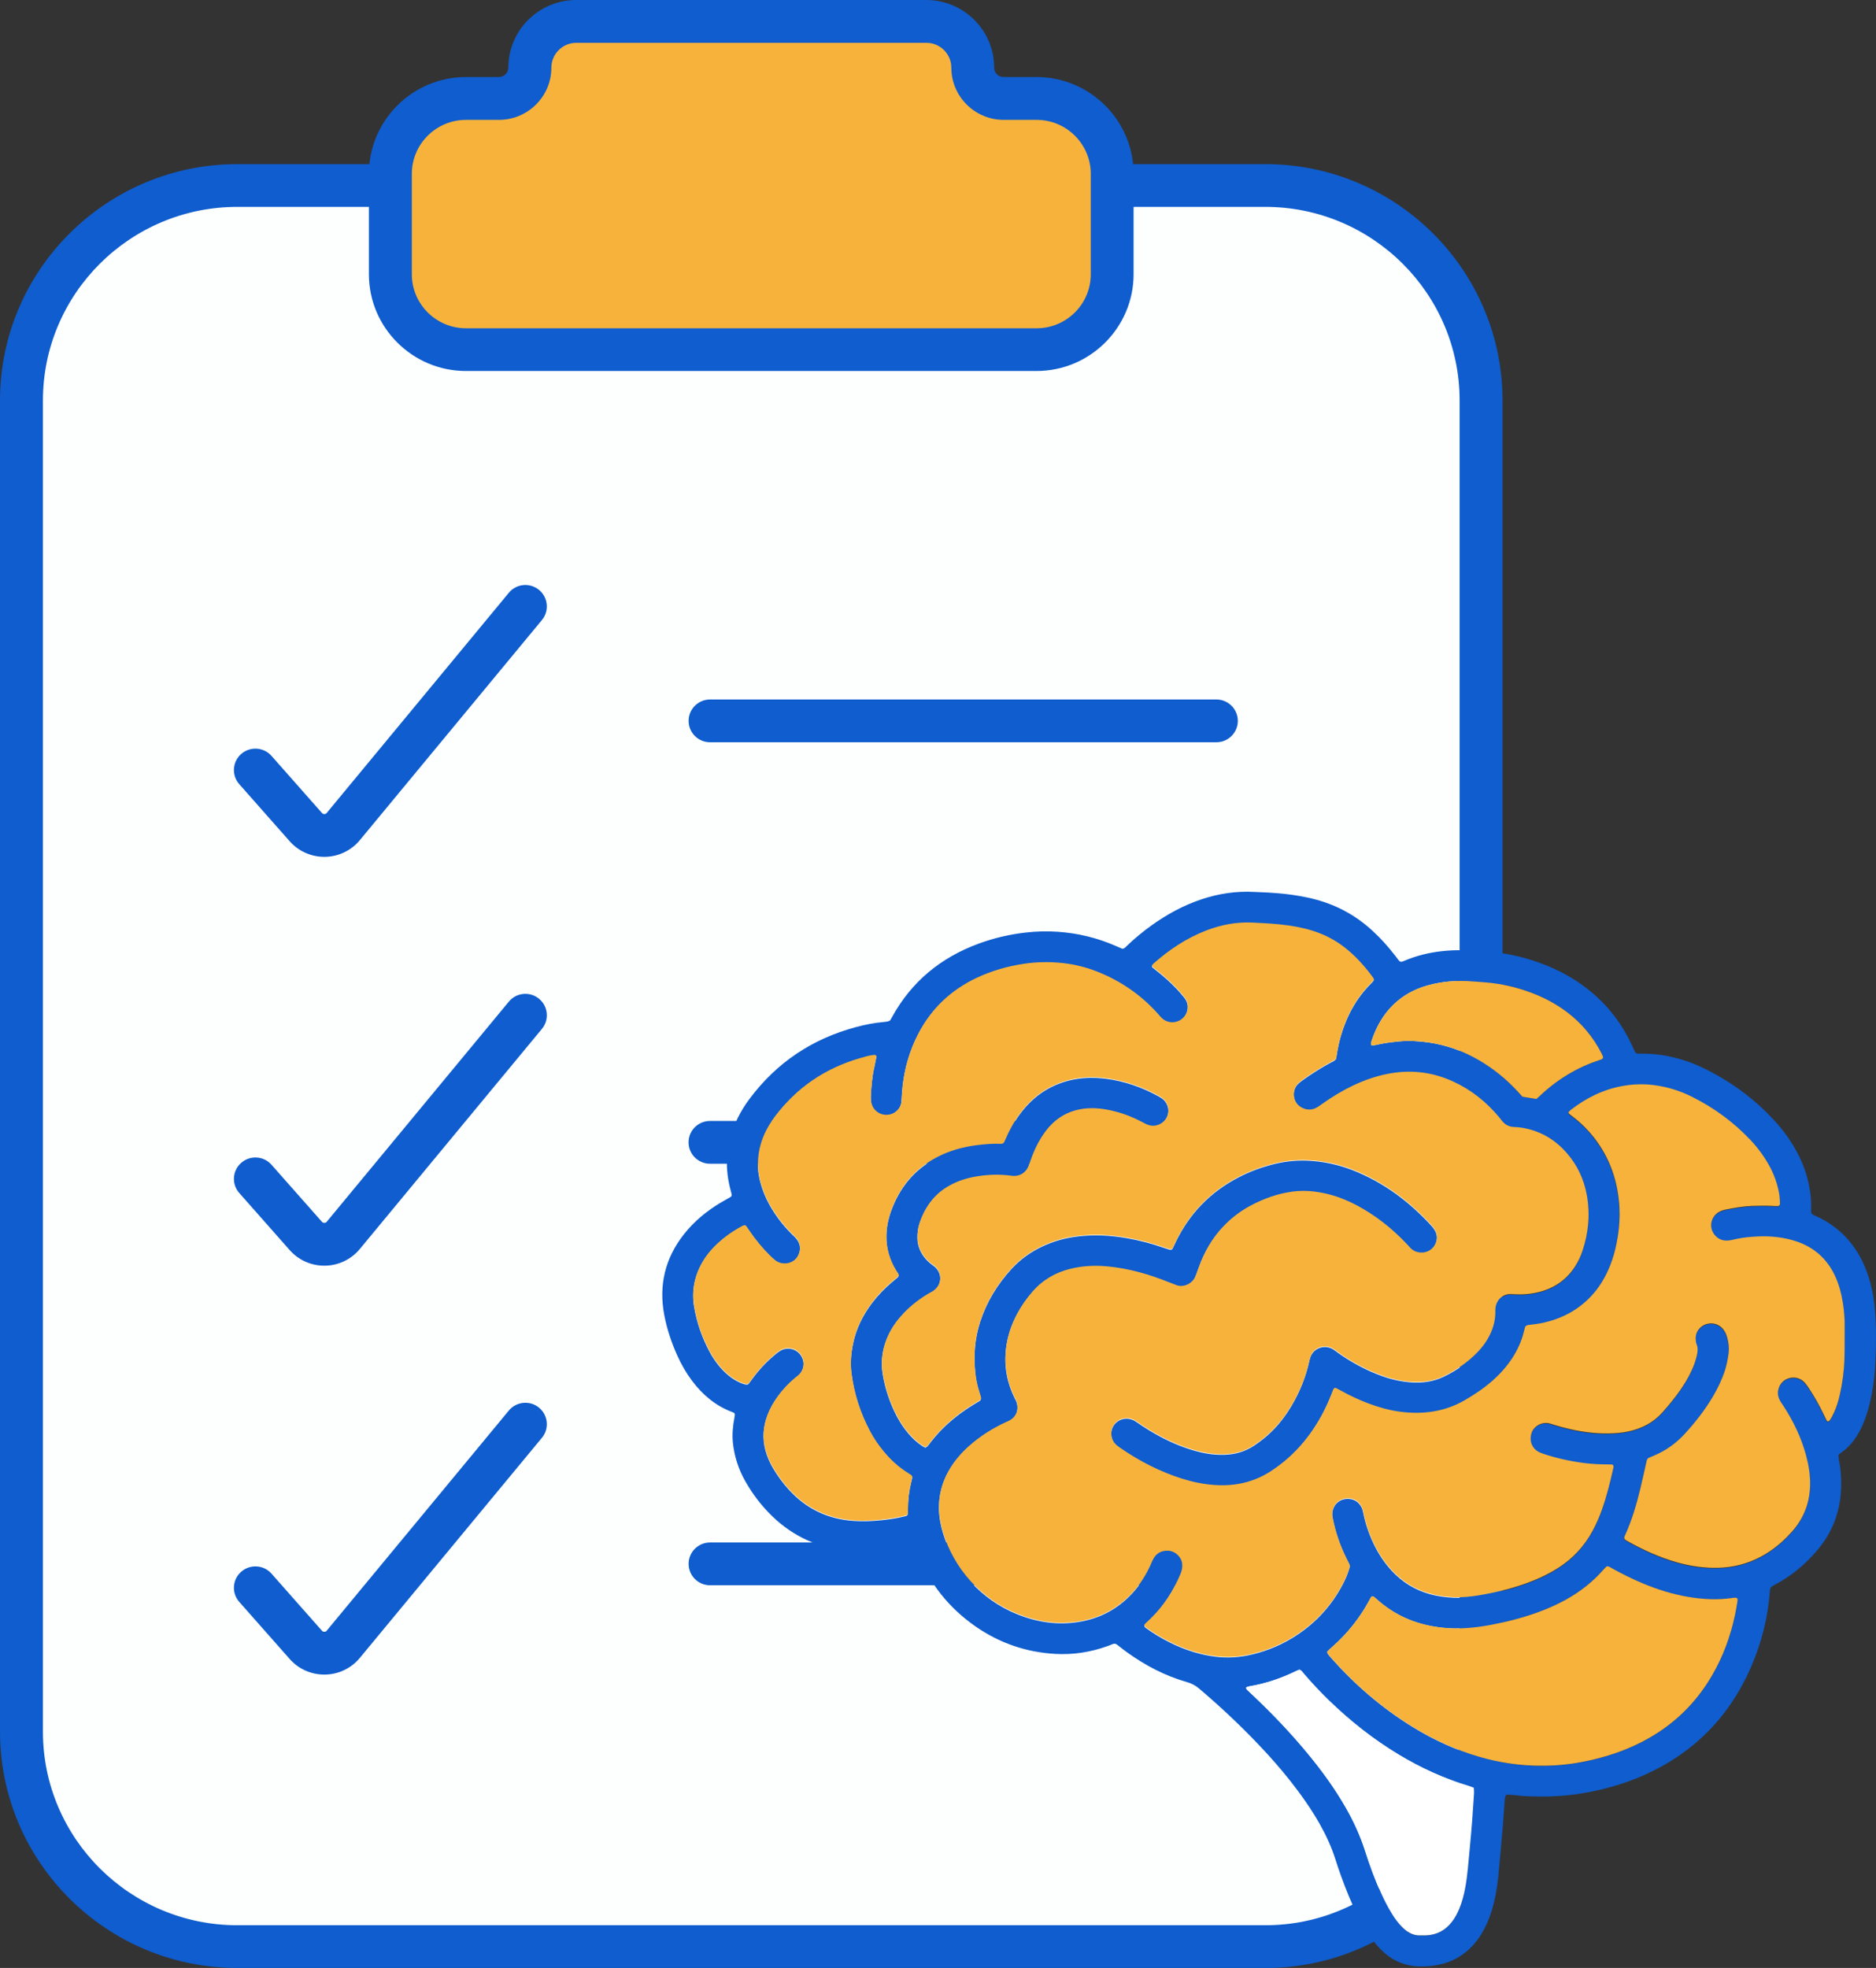
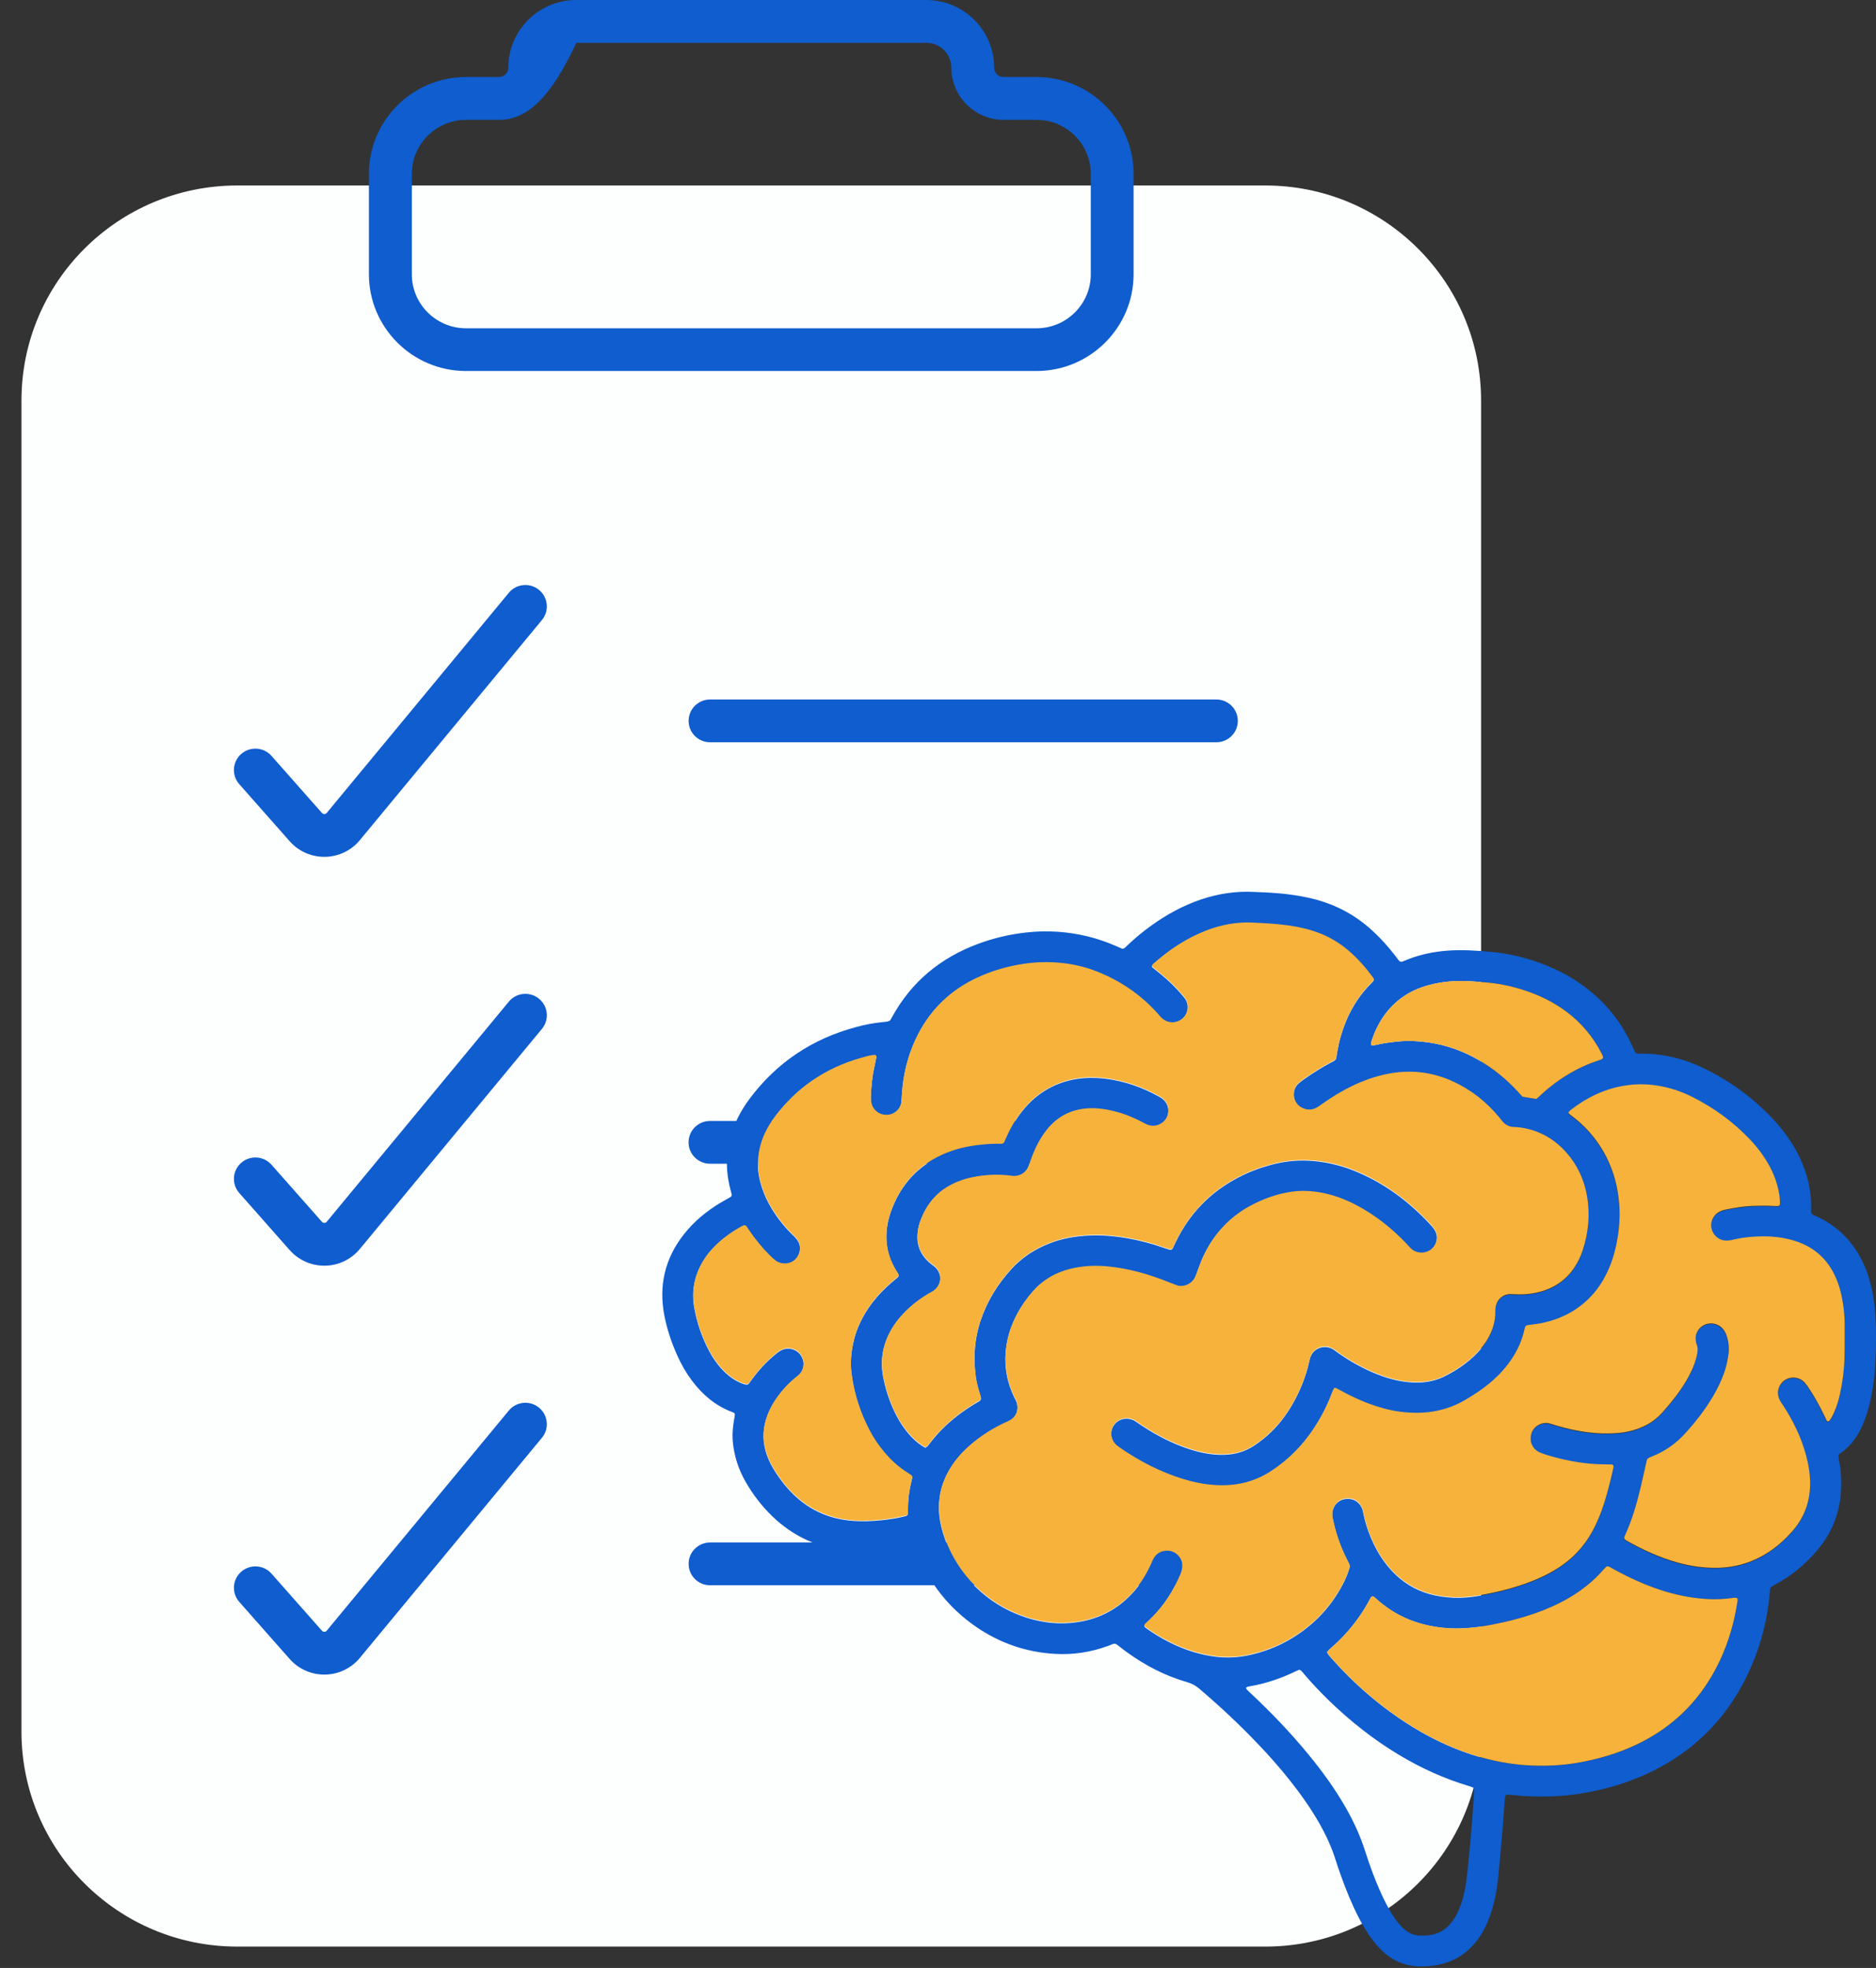
<svg xmlns="http://www.w3.org/2000/svg" width="82" height="86" viewBox="0 0 82 86" fill="none">
  <rect x="0" y="0" width="82" height="86" fill="#333333" stroke="none" />
  <g clip-path="url(#clip0_1_556)">
    <path d="M55.306 8.106H10.37C5.161 8.106 0.938 12.313 0.938 17.502V75.67C0.938 80.859 5.161 85.066 10.37 85.066H55.306C60.515 85.066 64.738 80.859 64.738 75.67V17.502C64.738 12.313 60.515 8.106 55.306 8.106Z" fill="#FDFFFF" />
-     <path d="M55.308 86H10.37C4.653 86 0 81.367 0 75.67V17.502C0 11.807 4.65 7.172 10.37 7.172H55.308C61.026 7.172 65.676 11.804 65.676 17.502V75.672C65.676 81.367 61.026 86.002 55.308 86.002V86ZM10.37 9.041C5.687 9.041 1.876 12.837 1.876 17.502V75.672C1.876 80.337 5.687 84.133 10.37 84.133H55.308C59.992 84.133 63.8 80.337 63.8 75.672V17.502C63.8 12.837 59.989 9.041 55.308 9.041H10.37Z" fill="#0F5DCE" />
-     <path d="M45.309 4.301H43.871C43.126 4.301 42.521 3.698 42.521 2.955C42.521 1.839 41.613 0.934 40.492 0.934H25.191C24.07 0.934 23.162 1.839 23.162 2.955C23.162 3.698 22.557 4.301 21.811 4.301H20.374C18.547 4.301 17.067 5.775 17.067 7.595V11.984C17.067 13.804 18.547 15.278 20.374 15.278H45.314C47.141 15.278 48.62 13.804 48.62 11.984V7.595C48.62 5.775 47.141 4.301 45.314 4.301H45.309Z" fill="#F7B23C" />
-     <path d="M45.309 16.213H20.369C18.029 16.213 16.125 14.316 16.125 11.984V7.595C16.125 5.263 18.029 3.366 20.369 3.366H21.807C22.034 3.366 22.22 3.182 22.22 2.955C22.22 1.325 23.552 0 25.186 0H40.488C42.124 0 43.454 1.325 43.454 2.955C43.454 3.182 43.639 3.366 43.867 3.366H45.304C47.645 3.366 49.549 5.263 49.549 7.595V11.984C49.549 14.316 47.645 16.213 45.304 16.213H45.309ZM20.369 5.238C19.063 5.238 18.001 6.296 18.001 7.597V11.987C18.001 13.288 19.063 14.346 20.369 14.346H45.309C46.615 14.346 47.678 13.288 47.678 11.987V7.597C47.678 6.296 46.615 5.238 45.309 5.238H43.871C42.61 5.238 41.583 4.214 41.583 2.958C41.583 2.359 41.093 1.871 40.492 1.871H25.191C24.59 1.871 24.1 2.359 24.1 2.958C24.1 4.214 23.073 5.238 21.811 5.238H20.374H20.369Z" fill="#0F5DCE" />
+     <path d="M45.309 16.213H20.369C18.029 16.213 16.125 14.316 16.125 11.984V7.595C16.125 5.263 18.029 3.366 20.369 3.366H21.807C22.034 3.366 22.22 3.182 22.22 2.955C22.22 1.325 23.552 0 25.186 0H40.488C42.124 0 43.454 1.325 43.454 2.955C43.454 3.182 43.639 3.366 43.867 3.366H45.304C47.645 3.366 49.549 5.263 49.549 7.595V11.984C49.549 14.316 47.645 16.213 45.304 16.213H45.309ZM20.369 5.238C19.063 5.238 18.001 6.296 18.001 7.597V11.987C18.001 13.288 19.063 14.346 20.369 14.346H45.309C46.615 14.346 47.678 13.288 47.678 11.987V7.597C47.678 6.296 46.615 5.238 45.309 5.238H43.871C42.61 5.238 41.583 4.214 41.583 2.958C41.583 2.359 41.093 1.871 40.492 1.871H25.191C24.1 4.214 23.073 5.238 21.811 5.238H20.374H20.369Z" fill="#0F5DCE" />
    <path d="M14.174 37.444C13.594 37.444 13.046 37.196 12.663 36.764L10.459 34.269C10.117 33.881 10.154 33.29 10.543 32.949C10.933 32.608 11.526 32.645 11.868 33.033L14.073 35.528C14.101 35.558 14.141 35.577 14.178 35.575C14.22 35.575 14.256 35.558 14.281 35.526L22.241 25.905C22.569 25.506 23.16 25.45 23.561 25.779C23.96 26.109 24.018 26.697 23.688 27.095L15.728 36.715C15.353 37.168 14.8 37.434 14.209 37.444C14.197 37.444 14.188 37.444 14.176 37.444H14.174Z" fill="#0F5DCE" />
    <path d="M14.174 55.31C13.594 55.31 13.046 55.063 12.663 54.63L10.459 52.135C10.117 51.748 10.154 51.157 10.543 50.816C10.933 50.474 11.526 50.512 11.868 50.9L14.073 53.395C14.101 53.425 14.134 53.439 14.178 53.441C14.22 53.441 14.256 53.425 14.281 53.392L22.241 43.772C22.569 43.373 23.162 43.316 23.561 43.646C23.962 43.975 24.018 44.564 23.688 44.961L15.728 54.581C15.353 55.035 14.797 55.301 14.209 55.31C14.197 55.31 14.188 55.31 14.176 55.31H14.174Z" fill="#0F5DCE" />
    <path d="M14.174 73.179C13.594 73.179 13.046 72.932 12.663 72.499L10.459 70.004C10.117 69.617 10.154 69.026 10.543 68.685C10.933 68.344 11.526 68.381 11.868 68.769L14.073 71.264C14.101 71.296 14.134 71.31 14.178 71.31C14.22 71.31 14.256 71.294 14.281 71.261L22.241 61.641C22.569 61.244 23.162 61.186 23.561 61.515C23.96 61.844 24.018 62.433 23.688 62.83L15.728 72.451C15.353 72.904 14.8 73.17 14.209 73.179C14.197 73.179 14.188 73.179 14.176 73.179H14.174Z" fill="#0F5DCE" />
    <path d="M53.167 32.437H31.037C30.519 32.437 30.099 32.019 30.099 31.503C30.099 30.986 30.519 30.568 31.037 30.568H53.167C53.686 30.568 54.105 30.986 54.105 31.503C54.105 32.019 53.686 32.437 53.167 32.437Z" fill="#0F5DCE" />
    <path d="M45.077 50.855H31.035C30.516 50.855 30.097 50.437 30.097 49.921C30.097 49.404 30.516 48.986 31.035 48.986H45.077C45.595 48.986 46.015 49.404 46.015 49.921C46.015 50.437 45.595 50.855 45.077 50.855Z" fill="#0F5DCE" />
    <path d="M53.167 69.276H31.037C30.519 69.276 30.099 68.858 30.099 68.341C30.099 67.825 30.519 67.407 31.037 67.407H53.167C53.686 67.407 54.105 67.825 54.105 68.341C54.105 68.858 53.686 69.276 53.167 69.276Z" fill="#0F5DCE" />
    <path d="M38.898 44.604C38.926 44.559 38.961 44.506 38.991 44.447C39.84 42.898 41.118 41.849 42.769 41.24C43.438 40.992 44.125 40.833 44.835 40.752C45.304 40.698 45.773 40.686 46.242 40.719C47.11 40.779 47.945 40.98 48.742 41.326C48.852 41.373 48.963 41.42 49.063 41.464C49.157 41.448 49.204 41.385 49.258 41.331C49.598 41.008 49.959 40.707 50.342 40.434C51.01 39.955 51.727 39.565 52.508 39.303C53.261 39.051 54.033 38.934 54.828 38.978C55.025 38.99 55.222 38.992 55.416 39.004C56.061 39.039 56.699 39.114 57.328 39.263C58.338 39.502 59.225 39.969 59.987 40.67C60.348 41.001 60.676 41.366 60.977 41.756C61.023 41.817 61.068 41.877 61.115 41.938C61.194 42.039 61.227 42.048 61.338 42.006C61.408 41.978 61.478 41.948 61.549 41.919C62.093 41.709 62.656 41.593 63.235 41.546C63.891 41.494 64.543 41.539 65.198 41.599C65.92 41.667 66.619 41.831 67.299 42.076C68.148 42.382 68.926 42.812 69.616 43.401C70.357 44.034 70.927 44.795 71.332 45.678C71.377 45.776 71.421 45.877 71.471 45.973C71.492 46.012 71.529 46.038 71.576 46.041C71.621 46.043 71.663 46.045 71.707 46.045C72.723 46.031 73.677 46.283 74.578 46.734C75.75 47.321 76.785 48.099 77.657 49.077C78.006 49.47 78.306 49.897 78.553 50.36C78.811 50.844 78.994 51.355 79.09 51.892C79.144 52.191 79.177 52.495 79.165 52.801C79.165 52.855 79.162 52.911 79.165 52.965C79.165 53.009 79.188 53.049 79.228 53.072C79.275 53.098 79.327 53.121 79.376 53.142C80.445 53.628 81.165 54.439 81.58 55.525C81.77 56.025 81.88 56.546 81.937 57.079C82.016 57.838 82.012 58.599 81.981 59.361C81.955 60.013 81.885 60.662 81.733 61.3C81.651 61.639 81.55 61.973 81.407 62.291C81.303 62.52 81.184 62.739 81.031 62.94C80.881 63.143 80.706 63.321 80.499 63.466C80.455 63.496 80.412 63.531 80.361 63.571C80.365 63.643 80.361 63.72 80.377 63.793C80.431 64.026 80.455 64.267 80.469 64.505C80.544 65.718 80.227 66.811 79.432 67.748C78.912 68.36 78.306 68.869 77.591 69.245C77.533 69.276 77.476 69.308 77.425 69.346C77.401 69.362 77.383 69.397 77.376 69.425C77.364 69.467 77.362 69.512 77.359 69.554C77.272 70.691 77 71.787 76.545 72.831C75.549 75.13 73.881 76.754 71.557 77.702C70.767 78.024 69.944 78.239 69.102 78.377C68.267 78.515 67.43 78.529 66.588 78.487C66.48 78.482 66.373 78.461 66.262 78.452C66.131 78.44 66.002 78.431 65.871 78.426C65.847 78.426 65.812 78.461 65.803 78.487C65.784 78.548 65.775 78.613 65.77 78.679C65.744 79.027 65.723 79.372 65.695 79.721C65.657 80.188 65.615 80.653 65.573 81.118C65.545 81.421 65.519 81.725 65.488 82.026C65.432 82.568 65.334 83.103 65.162 83.622C65.059 83.933 64.928 84.231 64.757 84.51C64.574 84.809 64.349 85.075 64.077 85.299C63.706 85.603 63.282 85.79 62.81 85.874C62.574 85.916 62.334 85.937 62.093 85.935C61.464 85.928 60.92 85.715 60.458 85.29C60.273 85.119 60.109 84.932 59.959 84.729C59.745 84.439 59.562 84.131 59.396 83.811C59.089 83.22 58.843 82.606 58.617 81.98C58.533 81.744 58.449 81.508 58.376 81.269C58.202 80.716 57.961 80.195 57.675 79.69C57.297 79.027 56.856 78.405 56.383 77.807C55.963 77.277 55.517 76.77 55.05 76.279C54.218 75.401 53.336 74.574 52.412 73.789C52.251 73.651 52.077 73.562 51.871 73.504C50.928 73.235 50.069 72.784 49.275 72.215C49.16 72.133 49.047 72.046 48.937 71.957C48.759 71.817 48.747 71.792 48.529 71.89C48.489 71.909 48.447 71.92 48.407 71.936C47.668 72.201 46.906 72.32 46.123 72.275C44.849 72.203 43.686 71.801 42.64 71.075C41.47 70.261 40.624 69.192 40.098 67.872C40.077 67.82 40.063 67.769 40.042 67.717C39.979 67.561 39.974 67.535 39.779 67.575C39.416 67.647 39.05 67.706 38.68 67.748C38.145 67.811 37.61 67.825 37.078 67.773C35.795 67.652 34.679 67.154 33.75 66.255C33.286 65.804 32.897 65.295 32.578 64.732C32.278 64.204 32.095 63.639 32.034 63.036C31.996 62.664 32.036 62.298 32.106 61.933C32.113 61.891 32.12 61.849 32.12 61.805C32.12 61.786 32.106 61.76 32.092 61.749C32.066 61.73 32.036 61.718 32.005 61.707C31.276 61.433 30.711 60.954 30.249 60.34C29.993 59.999 29.782 59.63 29.607 59.242C29.351 58.674 29.154 58.088 29.037 57.476C28.788 56.172 29.067 54.992 29.888 53.946C30.331 53.381 30.875 52.932 31.487 52.563C31.628 52.479 31.771 52.402 31.914 52.32C31.975 52.285 31.994 52.245 31.98 52.187C31.961 52.112 31.942 52.04 31.923 51.965C31.642 50.888 31.757 49.853 32.247 48.855C32.392 48.561 32.564 48.285 32.761 48.022C33.945 46.435 35.502 45.396 37.416 44.884C37.805 44.779 38.201 44.7 38.605 44.664C38.701 44.655 38.801 44.651 38.905 44.597L38.898 44.604ZM40.467 63.248C40.546 63.22 40.577 63.16 40.617 63.108C40.788 62.882 40.971 62.667 41.17 62.466C41.594 62.038 42.071 61.676 42.586 61.363C42.661 61.319 42.736 61.274 42.812 61.228C42.875 61.188 42.891 61.139 42.868 61.059C42.844 60.975 42.819 60.894 42.793 60.809C42.715 60.559 42.661 60.303 42.633 60.043C42.547 59.268 42.603 58.501 42.847 57.754C43.133 56.88 43.604 56.116 44.223 55.443C44.596 55.039 45.039 54.721 45.536 54.483C46.043 54.24 46.58 54.093 47.136 54.03C47.846 53.948 48.555 53.986 49.256 54.109C49.805 54.205 50.344 54.345 50.869 54.53C50.951 54.558 51.036 54.586 51.118 54.612C51.179 54.63 51.233 54.609 51.258 54.56C51.305 54.462 51.35 54.362 51.397 54.266C52.002 53.019 52.921 52.077 54.157 51.442C54.605 51.21 55.074 51.035 55.559 50.904C56.068 50.767 56.589 50.701 57.114 50.72C57.806 50.745 58.477 50.886 59.124 51.138C60.484 51.67 61.614 52.523 62.59 53.593C62.648 53.656 62.698 53.731 62.738 53.808C62.824 53.983 62.827 54.166 62.754 54.345C62.559 54.827 61.959 54.871 61.666 54.581C61.605 54.521 61.546 54.453 61.488 54.39C60.84 53.703 60.109 53.121 59.269 52.682C58.695 52.381 58.09 52.173 57.44 52.096C57.123 52.058 56.809 52.056 56.493 52.098C55.834 52.184 55.222 52.404 54.642 52.719C54.255 52.927 53.906 53.187 53.592 53.493C53.118 53.958 52.764 54.502 52.508 55.112C52.438 55.282 52.379 55.457 52.314 55.63C52.283 55.712 52.255 55.794 52.213 55.871C52.06 56.151 51.699 56.287 51.427 56.189C51.324 56.151 51.223 56.114 51.123 56.072C50.238 55.714 49.331 55.45 48.376 55.364C47.837 55.315 47.307 55.343 46.784 55.471C46.13 55.63 45.572 55.957 45.129 56.467C44.878 56.756 44.657 57.065 44.474 57.401C44.207 57.894 44.029 58.415 43.968 58.976C43.886 59.721 44.017 60.426 44.348 61.097C44.371 61.146 44.404 61.19 44.423 61.242C44.528 61.513 44.491 61.886 44.136 62.09C44.071 62.127 43.998 62.155 43.93 62.188C43.363 62.452 42.84 62.786 42.371 63.199C42.01 63.519 41.698 63.882 41.459 64.304C41.175 64.809 41.034 65.349 41.041 65.928C41.046 66.29 41.111 66.641 41.215 66.986C41.686 68.57 42.88 69.913 44.479 70.551C45.337 70.892 46.221 71.028 47.143 70.881C48.072 70.733 48.855 70.317 49.493 69.628C49.821 69.273 50.077 68.869 50.278 68.432C50.316 68.353 50.346 68.271 50.384 68.194C50.525 67.904 50.752 67.776 51.069 67.792C51.364 67.808 51.631 68.061 51.666 68.348C51.685 68.505 51.66 68.65 51.599 68.794C51.289 69.537 50.86 70.198 50.283 70.764C50.229 70.817 50.17 70.869 50.117 70.92C50.093 70.944 50.069 70.965 50.046 70.988C50.004 71.03 50.011 71.088 50.062 71.126C50.405 71.378 50.771 71.598 51.153 71.787C51.793 72.105 52.464 72.322 53.177 72.404C53.627 72.455 54.073 72.434 54.514 72.348C55.203 72.21 55.855 71.962 56.458 71.598C57.426 71.016 58.174 70.229 58.697 69.229C58.814 69.007 58.91 68.776 58.981 68.535C59 68.47 58.997 68.407 58.964 68.346C58.925 68.269 58.885 68.192 58.847 68.112C58.566 67.542 58.364 66.949 58.245 66.325C58.219 66.192 58.226 66.066 58.273 65.94C58.364 65.683 58.594 65.514 58.868 65.503C59.159 65.491 59.375 65.613 59.511 65.867C59.553 65.944 59.569 66.028 59.588 66.115C59.682 66.587 59.837 67.038 60.045 67.472C60.249 67.897 60.503 68.287 60.824 68.635C61.286 69.135 61.844 69.484 62.503 69.666C62.841 69.759 63.185 69.806 63.537 69.822C63.898 69.839 64.26 69.804 64.614 69.745C65.303 69.633 65.983 69.469 66.642 69.238C67.149 69.061 67.634 68.841 68.087 68.554C68.736 68.143 69.243 67.596 69.609 66.923C69.766 66.636 69.895 66.337 70.005 66.028C70.223 65.423 70.373 64.8 70.516 64.174C70.521 64.153 70.521 64.129 70.523 64.108C70.528 64.071 70.486 64.024 70.444 64.024C70.378 64.024 70.312 64.019 70.246 64.019C69.918 64.019 69.592 64.003 69.266 63.963C68.668 63.889 68.084 63.762 67.512 63.575C67.439 63.552 67.367 63.529 67.296 63.496C66.975 63.356 66.82 63.01 66.94 62.648C67.038 62.344 67.39 62.15 67.7 62.223C67.784 62.242 67.866 62.274 67.951 62.298C68.718 62.531 69.496 62.681 70.303 62.667C70.598 62.662 70.891 62.643 71.18 62.578C71.759 62.45 72.266 62.193 72.664 61.742C72.939 61.431 73.204 61.113 73.441 60.772C73.614 60.522 73.773 60.261 73.905 59.985C74.017 59.749 74.111 59.506 74.168 59.249C74.203 59.088 74.221 58.929 74.153 58.768C74.132 58.719 74.125 58.663 74.118 58.609C74.1 58.441 74.13 58.284 74.228 58.144C74.498 57.758 75.08 57.763 75.345 58.151C75.413 58.251 75.462 58.361 75.492 58.478C75.551 58.7 75.579 58.927 75.551 59.158C75.521 59.417 75.471 59.672 75.389 59.922C75.258 60.328 75.073 60.709 74.855 61.076C74.51 61.66 74.09 62.188 73.633 62.688C73.253 63.106 72.803 63.424 72.28 63.641C72.209 63.671 72.139 63.699 72.069 63.73C72.017 63.753 71.984 63.795 71.972 63.853C71.883 64.246 71.797 64.638 71.705 65.031C71.534 65.75 71.325 66.461 71.018 67.136C71.009 67.154 71.002 67.175 70.995 67.197C70.981 67.234 71.002 67.285 71.037 67.311C71.056 67.323 71.072 67.337 71.091 67.348C71.797 67.746 72.528 68.082 73.309 68.304C73.9 68.472 74.503 68.556 75.12 68.537C75.926 68.514 76.665 68.278 77.333 67.83C77.699 67.587 78.02 67.295 78.314 66.968C78.846 66.374 79.106 65.678 79.116 64.884C79.12 64.456 79.052 64.038 78.94 63.627C78.731 62.854 78.389 62.141 77.952 61.468C77.898 61.386 77.84 61.307 77.793 61.221C77.685 61.015 77.68 60.803 77.781 60.595C77.985 60.169 78.569 60.097 78.883 60.447C78.949 60.52 79.003 60.602 79.057 60.683C79.305 61.055 79.524 61.445 79.716 61.849C79.758 61.938 79.8 62.024 79.845 62.113C79.861 62.148 79.929 62.146 79.955 62.113C80.044 62.001 80.108 61.875 80.164 61.746C80.281 61.487 80.361 61.216 80.422 60.94C80.534 60.429 80.602 59.91 80.616 59.389C80.628 58.91 80.623 58.431 80.626 57.952C80.626 57.625 80.6 57.301 80.551 56.978C80.485 56.558 80.377 56.149 80.194 55.761C79.85 55.035 79.299 54.542 78.534 54.28C77.99 54.093 77.427 54.035 76.855 54.058C76.538 54.07 76.222 54.098 75.912 54.163C75.828 54.182 75.741 54.203 75.657 54.219C75.528 54.245 75.394 54.25 75.267 54.212C75.005 54.135 74.808 53.88 74.791 53.607C74.775 53.318 74.951 53.044 75.225 52.941C75.295 52.916 75.371 52.892 75.445 52.878C75.821 52.806 76.196 52.74 76.581 52.724C76.876 52.712 77.169 52.706 77.465 52.724C77.542 52.729 77.617 52.729 77.695 52.731C77.755 52.731 77.8 52.689 77.798 52.633C77.793 52.514 77.793 52.392 77.776 52.276C77.713 51.853 77.579 51.451 77.385 51.07C77.155 50.622 76.862 50.215 76.515 49.851C75.774 49.066 74.915 48.437 73.952 47.954C73.34 47.648 72.695 47.463 72.008 47.416C71.644 47.391 71.288 47.416 70.931 47.48C70.085 47.629 69.339 47.998 68.664 48.521C68.628 48.547 68.6 48.58 68.57 48.61C68.551 48.629 68.553 48.678 68.579 48.697C68.647 48.75 68.715 48.804 68.785 48.858C69.116 49.11 69.409 49.402 69.665 49.732C70.371 50.638 70.723 51.673 70.781 52.811C70.802 53.224 70.774 53.638 70.711 54.046C70.636 54.521 70.521 54.983 70.333 55.427C70.136 55.892 69.876 56.317 69.527 56.686C68.961 57.282 68.265 57.646 67.468 57.826C67.275 57.871 67.081 57.894 66.886 57.917C66.813 57.927 66.731 57.922 66.666 57.995C66.649 58.055 66.626 58.128 66.607 58.202C66.506 58.63 66.323 59.025 66.084 59.392C65.843 59.758 65.552 60.081 65.223 60.37C64.853 60.695 64.445 60.966 64.02 61.214C63.143 61.723 62.196 61.847 61.206 61.718C60.728 61.657 60.266 61.527 59.816 61.358C59.396 61.202 58.992 61.01 58.601 60.793C58.535 60.756 58.467 60.721 58.399 60.686C58.362 60.667 58.303 60.686 58.287 60.721C58.245 60.821 58.205 60.922 58.165 61.024C57.925 61.625 57.618 62.185 57.238 62.706C56.776 63.337 56.223 63.87 55.569 64.3C54.818 64.793 53.993 64.98 53.106 64.921C52.614 64.888 52.133 64.79 51.664 64.643C50.686 64.337 49.791 63.872 48.951 63.291C48.906 63.26 48.862 63.227 48.82 63.192C48.639 63.043 48.559 62.849 48.573 62.615C48.592 62.291 48.859 62.022 49.185 62.001C49.354 61.989 49.507 62.031 49.65 62.127C49.837 62.256 50.03 62.384 50.224 62.503C50.794 62.849 51.392 63.141 52.03 63.342C52.511 63.494 53.001 63.592 53.51 63.575C53.979 63.562 54.415 63.44 54.807 63.181C54.943 63.09 55.076 62.996 55.205 62.893C55.707 62.496 56.108 62.01 56.436 61.464C56.809 60.842 57.077 60.179 57.231 59.473C57.243 59.419 57.255 59.368 57.274 59.317C57.424 58.887 57.921 58.754 58.268 58.966C58.343 59.013 58.409 59.067 58.481 59.118C59.091 59.548 59.741 59.901 60.444 60.148C60.869 60.298 61.305 60.391 61.755 60.415C62.219 60.438 62.672 60.37 63.094 60.169C63.648 59.903 64.152 59.56 64.581 59.114C64.747 58.941 64.895 58.751 65.017 58.543C65.23 58.181 65.359 57.791 65.357 57.366C65.357 57.301 65.357 57.235 65.364 57.17C65.409 56.822 65.69 56.579 66 56.576C66.086 56.576 66.173 56.581 66.262 56.586C66.647 56.605 67.027 56.56 67.395 56.45C68.016 56.266 68.504 55.904 68.851 55.352C68.98 55.149 69.083 54.934 69.161 54.705C69.43 53.906 69.505 53.091 69.358 52.259C69.231 51.558 68.938 50.935 68.467 50.397C68.023 49.893 67.484 49.54 66.827 49.372C66.616 49.318 66.401 49.281 66.18 49.276C65.957 49.271 65.781 49.176 65.645 49.003C65.606 48.951 65.566 48.898 65.523 48.849C64.963 48.18 64.295 47.643 63.497 47.281C62.573 46.863 61.614 46.755 60.62 46.959C60.092 47.066 59.59 47.244 59.107 47.477C58.643 47.699 58.207 47.968 57.789 48.264C57.71 48.321 57.63 48.381 57.546 48.428C57.351 48.533 57.145 48.54 56.945 48.451C56.465 48.239 56.448 47.638 56.748 47.36C56.812 47.302 56.882 47.248 56.952 47.199C57.344 46.919 57.747 46.662 58.172 46.435C58.247 46.396 58.334 46.367 58.397 46.281C58.402 46.251 58.411 46.209 58.418 46.167C58.465 45.865 58.523 45.566 58.608 45.274C58.864 44.403 59.281 43.625 59.931 42.98C59.961 42.95 59.992 42.917 60.02 42.884C60.05 42.852 60.053 42.803 60.024 42.765C59.705 42.321 59.347 41.913 58.929 41.557C58.545 41.228 58.113 40.973 57.642 40.794C57.213 40.63 56.765 40.532 56.31 40.467C55.791 40.392 55.266 40.366 54.743 40.343C54.047 40.31 53.374 40.436 52.724 40.686C51.859 41.02 51.099 41.525 50.41 42.139C50.393 42.153 50.377 42.169 50.367 42.188C50.358 42.207 50.358 42.23 50.353 42.261C50.417 42.312 50.482 42.368 50.55 42.422C50.86 42.665 51.153 42.924 51.423 43.209C51.542 43.335 51.657 43.468 51.767 43.604C51.852 43.707 51.901 43.828 51.913 43.961C51.936 44.242 51.784 44.51 51.533 44.629C51.275 44.753 50.984 44.709 50.773 44.51C50.726 44.466 50.684 44.414 50.642 44.365C49.955 43.583 49.129 42.989 48.172 42.574C47.607 42.328 47.019 42.169 46.407 42.106C45.851 42.05 45.295 42.06 44.742 42.144C44.036 42.251 43.356 42.445 42.708 42.746C41.573 43.277 40.706 44.092 40.131 45.204C39.768 45.907 39.547 46.655 39.456 47.44C39.43 47.666 39.416 47.895 39.404 48.122C39.388 48.451 39.118 48.715 38.794 48.741C38.45 48.767 38.14 48.538 38.082 48.204C38.065 48.108 38.058 48.008 38.063 47.912C38.084 47.489 38.117 47.066 38.213 46.65C38.246 46.503 38.274 46.351 38.302 46.202C38.309 46.16 38.267 46.12 38.222 46.122C38.002 46.139 37.793 46.206 37.584 46.267C36.067 46.706 34.824 47.547 33.874 48.809C33.696 49.045 33.541 49.292 33.42 49.561C33.117 50.229 33.042 50.916 33.225 51.631C33.314 51.981 33.448 52.313 33.621 52.628C33.886 53.11 34.215 53.539 34.604 53.927C34.674 53.997 34.749 54.06 34.81 54.138C34.984 54.352 35.012 54.593 34.904 54.843C34.702 55.301 34.149 55.322 33.884 55.1C33.809 55.037 33.736 54.971 33.666 54.904C33.33 54.574 33.033 54.215 32.768 53.825C32.718 53.752 32.672 53.68 32.62 53.609C32.592 53.57 32.545 53.556 32.505 53.572C32.484 53.581 32.463 53.586 32.444 53.598C31.961 53.857 31.52 54.177 31.145 54.579C30.988 54.747 30.849 54.927 30.73 55.123C30.362 55.733 30.223 56.392 30.338 57.097C30.453 57.803 30.688 58.466 31.025 59.092C31.128 59.284 31.25 59.466 31.384 59.637C31.52 59.81 31.67 59.966 31.839 60.106C32.034 60.267 32.249 60.396 32.489 60.478C32.528 60.492 32.573 60.504 32.615 60.508C32.66 60.513 32.702 60.504 32.733 60.464C32.784 60.394 32.836 60.324 32.887 60.254C33.164 59.873 33.485 59.532 33.844 59.228C33.926 59.158 34.013 59.088 34.107 59.032C34.402 58.856 34.784 58.934 34.986 59.207C35.202 59.499 35.155 59.861 34.913 60.099C34.859 60.153 34.796 60.195 34.737 60.244C34.461 60.478 34.215 60.737 34.001 61.029C33.813 61.284 33.656 61.559 33.544 61.856C33.352 62.361 33.319 62.872 33.459 63.393C33.535 63.667 33.649 63.926 33.795 64.171C33.996 64.51 34.226 64.825 34.494 65.115C35.251 65.94 36.189 66.388 37.312 66.465C37.718 66.493 38.121 66.477 38.522 66.435C38.87 66.4 39.217 66.349 39.554 66.262C39.596 66.253 39.641 66.248 39.664 66.204C39.669 66.194 39.676 66.185 39.678 66.176C39.683 66.101 39.688 66.024 39.686 65.949C39.686 65.545 39.735 65.145 39.833 64.755C39.847 64.701 39.861 64.65 39.868 64.596C39.876 64.552 39.864 64.51 39.822 64.482C39.775 64.451 39.73 64.424 39.683 64.393C39.273 64.136 38.921 63.814 38.614 63.44C38.384 63.162 38.185 62.863 38.016 62.545C37.603 61.758 37.331 60.924 37.219 60.041C37.162 59.604 37.195 59.172 37.282 58.744C37.418 58.069 37.716 57.471 38.131 56.927C38.384 56.597 38.672 56.301 38.989 56.032C39.074 55.962 39.158 55.894 39.24 55.822C39.285 55.785 39.289 55.731 39.256 55.677C39.221 55.621 39.184 55.567 39.151 55.511C38.881 55.063 38.74 54.579 38.743 54.053C38.743 53.68 38.813 53.318 38.935 52.967C39.301 51.928 39.946 51.122 40.931 50.605C41.487 50.313 42.085 50.145 42.706 50.068C43.032 50.028 43.358 49.998 43.686 50.01C43.719 50.01 43.752 50.01 43.785 50.007C43.832 50.003 43.867 49.977 43.888 49.937C43.925 49.86 43.961 49.778 43.996 49.699C44.212 49.22 44.481 48.774 44.831 48.379C45.344 47.8 45.975 47.409 46.728 47.22C47.265 47.085 47.811 47.075 48.355 47.145C49.153 47.248 49.903 47.51 50.609 47.895C50.677 47.933 50.743 47.97 50.804 48.014C51.202 48.321 51.141 48.93 50.686 49.152C50.499 49.243 50.306 49.241 50.117 49.159C50.046 49.129 49.98 49.089 49.912 49.054C49.535 48.855 49.141 48.697 48.726 48.592C48.269 48.475 47.807 48.412 47.333 48.479C46.829 48.55 46.395 48.75 46.024 49.096C45.816 49.29 45.642 49.514 45.494 49.757C45.304 50.066 45.161 50.393 45.042 50.731C45.014 50.813 44.99 50.897 44.957 50.979C44.833 51.28 44.552 51.451 44.226 51.407C43.712 51.337 43.201 51.35 42.692 51.432C42.279 51.5 41.885 51.621 41.517 51.822C41.177 52.009 40.889 52.252 40.656 52.563C40.452 52.836 40.305 53.138 40.194 53.46C40.122 53.68 40.094 53.904 40.101 54.135C40.11 54.427 40.211 54.687 40.384 54.92C40.476 55.044 40.584 55.151 40.706 55.245C40.748 55.278 40.795 55.308 40.837 55.343C41.212 55.651 41.177 56.189 40.764 56.45C40.708 56.485 40.649 56.513 40.593 56.546C40.197 56.78 39.833 57.058 39.514 57.389C39.247 57.665 39.02 57.969 38.851 58.315C38.574 58.88 38.48 59.471 38.588 60.09C38.682 60.63 38.844 61.146 39.074 61.644C39.238 62.001 39.444 62.335 39.697 62.636C39.873 62.847 40.072 63.031 40.3 63.185C40.354 63.22 40.413 63.246 40.462 63.274L40.467 63.248ZM70.232 68.446C70.188 68.493 70.132 68.544 70.082 68.6C69.625 69.124 69.088 69.544 68.485 69.885C68.075 70.117 67.648 70.308 67.205 70.467C66.537 70.708 65.85 70.883 65.153 71.014C64.464 71.142 63.772 71.208 63.068 71.135C62.555 71.082 62.057 70.967 61.579 70.773C61.11 70.582 60.683 70.322 60.299 69.995C60.224 69.932 60.151 69.867 60.076 69.801C60.008 69.743 59.956 69.748 59.916 69.818C59.874 69.892 59.832 69.969 59.79 70.047C59.654 70.294 59.499 70.532 59.333 70.761C59 71.222 58.615 71.638 58.186 72.011C58.13 72.06 58.073 72.114 58.022 72.17C58.01 72.182 58.008 72.215 58.015 72.228C58.04 72.275 58.071 72.322 58.106 72.362C59.182 73.593 60.404 74.651 61.804 75.504C62.702 76.05 63.652 76.485 64.665 76.779C65.54 77.034 66.433 77.165 67.346 77.167C67.937 77.167 68.523 77.118 69.105 77.011C69.923 76.856 70.716 76.623 71.471 76.27C72.908 75.602 74.034 74.59 74.831 73.221C75.312 72.397 75.638 71.511 75.835 70.579C75.877 70.378 75.91 70.173 75.945 69.969C75.961 69.871 75.945 69.811 75.797 69.827C75.764 69.832 75.732 69.834 75.699 69.839C75.066 69.93 74.435 69.897 73.809 69.792C73.117 69.677 72.451 69.467 71.806 69.198C71.353 69.009 70.912 68.792 70.483 68.554C70.408 68.512 70.34 68.451 70.23 68.451L70.232 68.446ZM54.459 73.759C54.474 73.784 54.483 73.819 54.504 73.84C54.581 73.918 54.661 73.99 54.741 74.065C55.606 74.88 56.427 75.74 57.182 76.658C57.792 77.398 58.355 78.174 58.831 79.008C59.171 79.606 59.457 80.227 59.666 80.882C59.867 81.515 60.095 82.136 60.369 82.741C60.505 83.038 60.651 83.33 60.822 83.608C60.93 83.783 61.047 83.954 61.185 84.11C61.279 84.215 61.38 84.316 61.497 84.397C61.661 84.512 61.842 84.584 62.046 84.582C62.133 84.582 62.219 84.582 62.309 84.582C62.787 84.57 63.169 84.369 63.46 83.991C63.594 83.818 63.697 83.626 63.781 83.423C63.908 83.12 63.987 82.804 64.046 82.484C64.149 81.926 64.182 81.363 64.238 80.8C64.278 80.389 64.314 79.977 64.346 79.564C64.377 79.162 64.405 78.76 64.428 78.359C64.433 78.284 64.424 78.209 64.419 78.13C64.342 78.099 64.271 78.069 64.199 78.048C63.115 77.725 62.097 77.258 61.131 76.677C60.015 76.004 59 75.2 58.066 74.291C57.684 73.918 57.318 73.53 56.973 73.123C56.924 73.067 56.887 72.997 56.791 72.967C56.744 72.988 56.683 73.011 56.626 73.039C55.995 73.345 55.337 73.569 54.642 73.689C54.579 73.7 54.511 73.707 54.457 73.761L54.459 73.759ZM67.153 48.026C67.207 47.977 67.243 47.951 67.273 47.921C68.042 47.188 68.924 46.641 69.942 46.316C69.963 46.309 69.984 46.302 70.003 46.295C70.059 46.274 70.089 46.213 70.066 46.167C70.045 46.118 70.021 46.066 69.998 46.02C69.632 45.312 69.135 44.714 68.497 44.232C68.023 43.875 67.505 43.599 66.952 43.389C66.295 43.139 65.617 42.985 64.916 42.929C64.731 42.915 64.546 42.901 64.36 42.887C63.701 42.838 63.05 42.884 62.414 43.06C61.607 43.284 60.953 43.728 60.472 44.419C60.228 44.772 60.055 45.157 59.928 45.564C59.921 45.585 59.926 45.606 59.923 45.627C59.919 45.655 59.954 45.692 59.984 45.688C60.038 45.681 60.092 45.674 60.146 45.662C60.477 45.585 60.812 45.543 61.148 45.51C61.586 45.466 62.022 45.496 62.454 45.557C63.239 45.671 63.976 45.938 64.661 46.34C65.287 46.706 65.843 47.16 66.333 47.692C66.405 47.772 66.48 47.851 66.546 47.926C66.752 47.961 66.945 47.991 67.151 48.026H67.153Z" fill="#0F5DCE" />
    <path d="M40.467 63.248C40.417 63.223 40.356 63.197 40.305 63.16C40.077 63.005 39.88 62.819 39.702 62.611C39.446 62.309 39.242 61.975 39.078 61.618C38.851 61.12 38.687 60.604 38.593 60.064C38.485 59.443 38.579 58.852 38.855 58.289C39.024 57.943 39.254 57.639 39.519 57.364C39.838 57.032 40.202 56.754 40.598 56.52C40.654 56.488 40.713 56.46 40.769 56.425C41.182 56.163 41.217 55.628 40.842 55.317C40.8 55.282 40.753 55.254 40.71 55.219C40.588 55.126 40.481 55.018 40.389 54.894C40.216 54.661 40.115 54.401 40.105 54.109C40.098 53.878 40.124 53.654 40.199 53.434C40.307 53.112 40.457 52.811 40.661 52.537C40.893 52.227 41.182 51.981 41.522 51.797C41.89 51.596 42.284 51.474 42.697 51.407C43.206 51.322 43.717 51.311 44.23 51.381C44.556 51.425 44.84 51.255 44.962 50.953C44.995 50.874 45.016 50.788 45.046 50.706C45.166 50.367 45.309 50.038 45.499 49.732C45.649 49.489 45.82 49.264 46.029 49.071C46.4 48.725 46.836 48.524 47.337 48.454C47.814 48.388 48.273 48.451 48.73 48.566C49.146 48.671 49.54 48.83 49.917 49.028C49.985 49.063 50.051 49.103 50.121 49.133C50.311 49.215 50.503 49.218 50.691 49.127C51.144 48.905 51.207 48.295 50.808 47.989C50.747 47.942 50.682 47.905 50.614 47.87C49.908 47.484 49.157 47.225 48.36 47.12C47.816 47.05 47.27 47.059 46.733 47.194C45.98 47.384 45.349 47.774 44.835 48.353C44.486 48.748 44.216 49.194 44.001 49.673C43.965 49.753 43.93 49.832 43.893 49.911C43.871 49.951 43.836 49.977 43.789 49.982C43.757 49.986 43.724 49.986 43.691 49.984C43.363 49.972 43.037 50.003 42.711 50.042C42.087 50.119 41.491 50.285 40.935 50.58C39.951 51.098 39.306 51.904 38.94 52.941C38.816 53.294 38.748 53.654 38.748 54.028C38.748 54.553 38.886 55.037 39.156 55.486C39.188 55.541 39.228 55.595 39.261 55.651C39.294 55.705 39.289 55.759 39.245 55.796C39.163 55.866 39.078 55.936 38.994 56.006C38.675 56.275 38.386 56.569 38.136 56.901C37.718 57.446 37.42 58.046 37.287 58.719C37.2 59.148 37.167 59.578 37.223 60.015C37.336 60.898 37.605 61.732 38.021 62.52C38.187 62.84 38.389 63.136 38.619 63.414C38.926 63.788 39.278 64.111 39.688 64.367C39.735 64.395 39.779 64.426 39.826 64.456C39.868 64.484 39.878 64.526 39.873 64.571C39.866 64.624 39.85 64.676 39.838 64.73C39.739 65.122 39.688 65.519 39.69 65.923C39.69 65.998 39.686 66.075 39.683 66.15C39.683 66.159 39.674 66.169 39.669 66.178C39.646 66.222 39.599 66.227 39.559 66.236C39.219 66.32 38.874 66.374 38.527 66.409C38.126 66.451 37.723 66.468 37.317 66.44C36.196 66.362 35.258 65.914 34.498 65.089C34.231 64.8 34.001 64.482 33.8 64.145C33.654 63.9 33.539 63.643 33.464 63.368C33.323 62.847 33.356 62.333 33.548 61.83C33.661 61.534 33.818 61.26 34.006 61.003C34.219 60.711 34.465 60.452 34.742 60.218C34.801 60.169 34.864 60.125 34.918 60.074C35.16 59.835 35.206 59.473 34.991 59.181C34.789 58.908 34.407 58.831 34.111 59.006C34.018 59.062 33.933 59.132 33.849 59.202C33.49 59.506 33.171 59.847 32.892 60.228C32.84 60.298 32.789 60.368 32.737 60.438C32.709 60.478 32.664 60.487 32.62 60.483C32.578 60.478 32.533 60.466 32.493 60.452C32.252 60.37 32.038 60.242 31.844 60.081C31.675 59.943 31.525 59.784 31.389 59.611C31.253 59.438 31.133 59.258 31.03 59.067C30.692 58.438 30.455 57.775 30.343 57.072C30.228 56.366 30.366 55.71 30.735 55.098C30.854 54.901 30.992 54.722 31.149 54.553C31.525 54.151 31.963 53.831 32.449 53.572C32.468 53.563 32.489 53.556 32.51 53.547C32.55 53.53 32.596 53.547 32.625 53.584C32.674 53.656 32.723 53.729 32.772 53.799C33.037 54.187 33.335 54.549 33.67 54.878C33.741 54.946 33.813 55.014 33.889 55.074C34.156 55.294 34.709 55.275 34.909 54.817C35.017 54.57 34.988 54.327 34.815 54.112C34.754 54.037 34.676 53.972 34.608 53.902C34.222 53.514 33.891 53.084 33.626 52.603C33.452 52.287 33.319 51.956 33.23 51.605C33.047 50.89 33.122 50.203 33.424 49.535C33.546 49.267 33.703 49.019 33.879 48.783C34.831 47.522 36.072 46.681 37.589 46.241C37.798 46.181 38.007 46.113 38.227 46.097C38.272 46.094 38.314 46.134 38.307 46.176C38.279 46.325 38.253 46.475 38.218 46.624C38.124 47.04 38.089 47.463 38.068 47.886C38.063 47.982 38.068 48.082 38.086 48.178C38.147 48.514 38.454 48.743 38.799 48.715C39.125 48.69 39.392 48.426 39.409 48.096C39.421 47.867 39.435 47.641 39.461 47.414C39.55 46.627 39.772 45.879 40.136 45.178C40.713 44.066 41.578 43.251 42.713 42.721C43.36 42.419 44.038 42.226 44.746 42.118C45.302 42.034 45.858 42.025 46.411 42.081C47.023 42.142 47.612 42.303 48.177 42.548C49.132 42.964 49.959 43.557 50.646 44.34C50.689 44.389 50.731 44.44 50.778 44.485C50.986 44.683 51.277 44.728 51.538 44.604C51.788 44.485 51.941 44.216 51.917 43.936C51.906 43.803 51.856 43.681 51.772 43.578C51.662 43.443 51.547 43.312 51.427 43.183C51.158 42.898 50.862 42.639 50.555 42.396C50.487 42.342 50.421 42.286 50.358 42.235C50.365 42.205 50.365 42.181 50.372 42.163C50.381 42.144 50.398 42.127 50.414 42.114C51.104 41.501 51.864 40.995 52.729 40.66C53.378 40.41 54.049 40.284 54.748 40.317C55.271 40.343 55.796 40.366 56.315 40.441C56.769 40.506 57.217 40.604 57.647 40.768C58.12 40.948 58.549 41.205 58.934 41.532C59.351 41.887 59.71 42.296 60.029 42.739C60.057 42.779 60.055 42.826 60.024 42.859C59.996 42.891 59.966 42.924 59.935 42.955C59.286 43.602 58.866 44.377 58.613 45.249C58.528 45.541 58.47 45.84 58.423 46.141C58.416 46.183 58.406 46.225 58.402 46.255C58.338 46.34 58.252 46.368 58.176 46.41C57.752 46.636 57.349 46.893 56.957 47.173C56.887 47.225 56.816 47.276 56.753 47.335C56.453 47.613 56.469 48.213 56.95 48.426C57.149 48.514 57.356 48.508 57.55 48.402C57.637 48.356 57.715 48.295 57.794 48.239C58.214 47.942 58.65 47.673 59.112 47.452C59.595 47.22 60.097 47.04 60.625 46.933C61.621 46.73 62.581 46.835 63.502 47.255C64.302 47.617 64.968 48.152 65.528 48.823C65.57 48.872 65.608 48.926 65.65 48.977C65.786 49.15 65.962 49.246 66.185 49.25C66.405 49.255 66.619 49.292 66.832 49.346C67.486 49.514 68.028 49.867 68.471 50.372C68.943 50.909 69.236 51.533 69.362 52.234C69.51 53.065 69.435 53.881 69.165 54.679C69.088 54.906 68.985 55.123 68.856 55.327C68.511 55.876 68.021 56.238 67.4 56.425C67.031 56.534 66.651 56.579 66.267 56.56C66.18 56.555 66.093 56.551 66.004 56.551C65.695 56.551 65.413 56.796 65.369 57.144C65.359 57.209 65.362 57.275 65.362 57.34C65.362 57.766 65.235 58.153 65.022 58.518C64.9 58.726 64.752 58.913 64.585 59.088C64.156 59.532 63.654 59.875 63.099 60.144C62.677 60.347 62.224 60.412 61.76 60.389C61.309 60.368 60.873 60.272 60.449 60.123C59.743 59.875 59.093 59.522 58.486 59.093C58.416 59.041 58.348 58.985 58.273 58.941C57.923 58.726 57.428 58.859 57.278 59.291C57.26 59.342 57.248 59.396 57.236 59.448C57.081 60.155 56.812 60.819 56.441 61.438C56.113 61.985 55.712 62.468 55.21 62.868C55.081 62.968 54.947 63.064 54.811 63.155C54.42 63.417 53.983 63.536 53.514 63.55C53.006 63.564 52.515 63.466 52.035 63.316C51.397 63.115 50.799 62.823 50.229 62.477C50.034 62.358 49.842 62.23 49.654 62.101C49.514 62.003 49.361 61.964 49.19 61.975C48.864 61.996 48.597 62.265 48.578 62.59C48.564 62.823 48.644 63.015 48.824 63.167C48.867 63.202 48.911 63.234 48.956 63.265C49.795 63.844 50.691 64.309 51.669 64.617C52.14 64.765 52.621 64.865 53.111 64.895C53.998 64.954 54.823 64.769 55.573 64.274C56.228 63.844 56.783 63.312 57.243 62.681C57.625 62.16 57.93 61.597 58.169 60.999C58.209 60.898 58.249 60.795 58.291 60.695C58.305 60.658 58.364 60.639 58.404 60.66C58.472 60.695 58.538 60.732 58.606 60.767C58.997 60.985 59.401 61.174 59.82 61.333C60.271 61.501 60.735 61.632 61.211 61.693C62.201 61.819 63.148 61.697 64.025 61.188C64.452 60.94 64.858 60.669 65.228 60.345C65.556 60.055 65.847 59.733 66.089 59.366C66.33 58.999 66.511 58.604 66.612 58.177C66.628 58.104 66.651 58.032 66.67 57.969C66.736 57.896 66.818 57.899 66.891 57.892C67.085 57.868 67.28 57.845 67.472 57.801C68.27 57.621 68.966 57.256 69.531 56.66C69.881 56.294 70.141 55.869 70.338 55.401C70.526 54.958 70.641 54.495 70.716 54.021C70.779 53.612 70.807 53.198 70.786 52.785C70.727 51.645 70.378 50.612 69.67 49.706C69.414 49.379 69.121 49.087 68.79 48.832C68.72 48.778 68.652 48.725 68.584 48.671C68.56 48.652 68.556 48.603 68.575 48.584C68.605 48.554 68.635 48.522 68.668 48.496C69.344 47.972 70.089 47.606 70.936 47.454C71.29 47.391 71.649 47.367 72.012 47.391C72.697 47.44 73.344 47.622 73.956 47.928C74.923 48.412 75.781 49.04 76.52 49.825C76.864 50.192 77.157 50.596 77.39 51.044C77.584 51.425 77.718 51.827 77.781 52.25C77.798 52.367 77.8 52.488 77.802 52.607C77.802 52.666 77.758 52.708 77.699 52.706C77.622 52.706 77.547 52.706 77.469 52.699C77.174 52.682 76.881 52.689 76.585 52.699C76.203 52.712 75.825 52.78 75.45 52.853C75.375 52.867 75.302 52.888 75.23 52.916C74.958 53.019 74.779 53.292 74.796 53.581C74.81 53.855 75.009 54.109 75.272 54.187C75.401 54.224 75.532 54.219 75.661 54.194C75.748 54.177 75.832 54.156 75.917 54.138C76.229 54.072 76.543 54.046 76.86 54.032C77.432 54.009 77.992 54.07 78.539 54.254C79.301 54.516 79.854 55.009 80.199 55.735C80.382 56.123 80.49 56.532 80.555 56.953C80.605 57.275 80.633 57.6 80.63 57.927C80.628 58.406 80.633 58.885 80.621 59.364C80.607 59.887 80.539 60.403 80.426 60.915C80.365 61.19 80.286 61.461 80.168 61.721C80.11 61.849 80.049 61.978 79.96 62.087C79.932 62.122 79.866 62.125 79.85 62.087C79.805 62.001 79.763 61.912 79.721 61.823C79.528 61.419 79.312 61.032 79.062 60.658C79.008 60.576 78.951 60.494 78.888 60.422C78.576 60.071 77.992 60.146 77.786 60.569C77.685 60.777 77.69 60.989 77.798 61.195C77.842 61.281 77.903 61.361 77.957 61.443C78.391 62.113 78.736 62.828 78.944 63.601C79.055 64.012 79.123 64.428 79.12 64.858C79.113 65.652 78.851 66.349 78.318 66.942C78.025 67.267 77.704 67.561 77.338 67.804C76.667 68.25 75.931 68.486 75.124 68.512C74.507 68.53 73.905 68.444 73.314 68.278C72.533 68.056 71.799 67.722 71.095 67.323C71.077 67.311 71.06 67.299 71.041 67.285C71.006 67.262 70.985 67.208 70.999 67.171C71.006 67.15 71.013 67.129 71.023 67.11C71.332 66.435 71.539 65.725 71.71 65.005C71.804 64.613 71.888 64.22 71.977 63.828C71.991 63.769 72.022 63.73 72.073 63.704C72.144 63.671 72.214 63.643 72.284 63.615C72.807 63.398 73.255 63.078 73.638 62.662C74.095 62.162 74.512 61.632 74.859 61.05C75.077 60.683 75.26 60.303 75.394 59.896C75.476 59.646 75.523 59.392 75.556 59.132C75.584 58.903 75.556 58.674 75.497 58.452C75.467 58.336 75.42 58.226 75.349 58.125C75.084 57.737 74.503 57.735 74.233 58.118C74.135 58.258 74.104 58.417 74.123 58.583C74.13 58.637 74.137 58.693 74.158 58.742C74.226 58.901 74.207 59.06 74.172 59.223C74.116 59.48 74.024 59.723 73.909 59.959C73.778 60.235 73.619 60.494 73.445 60.746C73.208 61.087 72.943 61.405 72.669 61.716C72.27 62.167 71.764 62.424 71.184 62.552C70.896 62.618 70.601 62.636 70.308 62.641C69.503 62.655 68.722 62.505 67.955 62.272C67.871 62.246 67.789 62.216 67.704 62.197C67.395 62.127 67.043 62.321 66.945 62.622C66.827 62.984 66.98 63.328 67.301 63.47C67.371 63.501 67.444 63.524 67.517 63.55C68.089 63.737 68.673 63.863 69.271 63.938C69.597 63.977 69.923 63.994 70.251 63.994C70.317 63.994 70.382 63.996 70.448 63.998C70.49 63.998 70.533 64.045 70.528 64.082C70.526 64.103 70.528 64.127 70.521 64.148C70.38 64.774 70.228 65.398 70.01 66.003C69.899 66.311 69.768 66.61 69.613 66.897C69.248 67.573 68.741 68.117 68.091 68.528C67.636 68.815 67.151 69.035 66.647 69.213C65.986 69.444 65.308 69.607 64.618 69.719C64.264 69.778 63.903 69.811 63.542 69.797C63.193 69.783 62.846 69.736 62.508 69.64C61.849 69.458 61.291 69.11 60.829 68.61C60.507 68.262 60.254 67.872 60.05 67.447C59.841 67.014 59.687 66.561 59.593 66.089C59.576 66.003 59.558 65.919 59.516 65.841C59.38 65.585 59.164 65.463 58.873 65.477C58.599 65.489 58.371 65.657 58.277 65.914C58.233 66.04 58.223 66.166 58.249 66.299C58.369 66.923 58.57 67.519 58.852 68.087C58.889 68.164 58.929 68.243 58.969 68.32C59.002 68.381 59.004 68.446 58.986 68.509C58.915 68.75 58.819 68.981 58.702 69.203C58.179 70.203 57.428 70.99 56.462 71.572C55.859 71.934 55.208 72.184 54.518 72.322C54.077 72.411 53.632 72.429 53.181 72.378C52.466 72.296 51.798 72.079 51.158 71.761C50.775 71.572 50.412 71.353 50.067 71.1C50.016 71.063 50.011 71.002 50.051 70.962C50.074 70.939 50.098 70.916 50.121 70.895C50.177 70.843 50.234 70.792 50.288 70.738C50.867 70.175 51.294 69.512 51.603 68.769C51.664 68.624 51.69 68.479 51.671 68.323C51.636 68.035 51.366 67.783 51.073 67.766C50.757 67.75 50.529 67.879 50.389 68.168C50.351 68.245 50.318 68.327 50.283 68.407C50.081 68.844 49.826 69.248 49.497 69.603C48.859 70.292 48.076 70.708 47.148 70.855C46.226 71.002 45.342 70.867 44.484 70.525C42.884 69.888 41.691 68.544 41.219 66.961C41.116 66.615 41.05 66.264 41.046 65.902C41.036 65.323 41.179 64.783 41.463 64.279C41.7 63.856 42.012 63.494 42.375 63.174C42.844 62.76 43.367 62.426 43.935 62.162C44.005 62.129 44.075 62.104 44.141 62.064C44.495 61.863 44.533 61.487 44.427 61.216C44.408 61.165 44.376 61.12 44.352 61.071C44.022 60.401 43.89 59.695 43.972 58.95C44.033 58.389 44.212 57.868 44.479 57.375C44.662 57.039 44.882 56.728 45.133 56.441C45.576 55.932 46.135 55.605 46.789 55.446C47.312 55.317 47.844 55.289 48.381 55.338C49.338 55.425 50.243 55.689 51.127 56.046C51.228 56.086 51.331 56.126 51.432 56.163C51.704 56.263 52.065 56.128 52.218 55.845C52.26 55.768 52.288 55.686 52.319 55.605C52.384 55.432 52.44 55.257 52.513 55.086C52.769 54.476 53.12 53.932 53.596 53.467C53.911 53.161 54.26 52.902 54.647 52.694C55.229 52.381 55.841 52.161 56.497 52.072C56.814 52.03 57.128 52.033 57.445 52.07C58.092 52.147 58.699 52.355 59.274 52.656C60.114 53.098 60.845 53.677 61.492 54.364C61.551 54.427 61.61 54.495 61.671 54.556C61.964 54.845 62.564 54.801 62.759 54.32C62.831 54.14 62.829 53.958 62.742 53.782C62.705 53.705 62.653 53.633 62.595 53.568C61.619 52.498 60.489 51.645 59.129 51.112C58.481 50.86 57.811 50.72 57.119 50.694C56.591 50.675 56.073 50.741 55.564 50.879C55.079 51.009 54.61 51.187 54.162 51.416C52.926 52.051 52.007 52.993 51.401 54.24C51.355 54.338 51.31 54.439 51.263 54.535C51.24 54.584 51.183 54.605 51.123 54.586C51.038 54.56 50.956 54.535 50.874 54.504C50.349 54.32 49.809 54.182 49.261 54.084C48.557 53.96 47.849 53.925 47.141 54.004C46.585 54.067 46.048 54.215 45.541 54.458C45.044 54.696 44.601 55.014 44.228 55.418C43.606 56.09 43.138 56.857 42.851 57.728C42.605 58.476 42.551 59.24 42.638 60.018C42.666 60.277 42.72 60.534 42.797 60.784C42.823 60.868 42.849 60.95 42.873 61.034C42.896 61.113 42.88 61.162 42.816 61.202C42.741 61.249 42.666 61.291 42.591 61.337C42.075 61.651 41.599 62.013 41.175 62.44C40.975 62.641 40.79 62.856 40.621 63.083C40.584 63.134 40.551 63.195 40.471 63.223L40.467 63.248Z" fill="#F7B23C" />
    <path d="M70.232 68.446C70.343 68.446 70.411 68.507 70.486 68.549C70.915 68.787 71.356 69.005 71.808 69.194C72.456 69.465 73.119 69.673 73.811 69.787C74.439 69.892 75.07 69.925 75.701 69.834C75.734 69.829 75.767 69.827 75.8 69.822C75.945 69.806 75.964 69.864 75.947 69.965C75.915 70.168 75.879 70.374 75.837 70.575C75.64 71.507 75.314 72.392 74.834 73.217C74.036 74.586 72.91 75.597 71.473 76.265C70.718 76.618 69.925 76.852 69.107 77.006C68.525 77.116 67.939 77.165 67.348 77.162C66.436 77.162 65.542 77.029 64.668 76.775C63.654 76.48 62.705 76.046 61.807 75.499C60.407 74.646 59.182 73.588 58.108 72.357C58.073 72.317 58.043 72.271 58.017 72.224C58.008 72.21 58.012 72.177 58.024 72.165C58.076 72.109 58.13 72.058 58.188 72.007C58.617 71.633 59.002 71.217 59.335 70.757C59.501 70.528 59.654 70.29 59.792 70.042C59.834 69.965 59.877 69.89 59.919 69.813C59.959 69.743 60.01 69.738 60.078 69.797C60.153 69.86 60.226 69.927 60.301 69.99C60.688 70.315 61.115 70.577 61.581 70.768C62.06 70.962 62.557 71.077 63.071 71.13C63.774 71.203 64.466 71.138 65.155 71.009C65.854 70.878 66.539 70.703 67.207 70.462C67.648 70.303 68.077 70.112 68.488 69.881C69.09 69.54 69.63 69.119 70.085 68.596C70.134 68.54 70.19 68.488 70.235 68.442L70.232 68.446Z" fill="#F7B23C" />
-     <path d="M54.459 73.756C54.514 73.703 54.581 73.696 54.645 73.684C55.339 73.565 55.995 73.341 56.629 73.034C56.687 73.006 56.746 72.983 56.793 72.962C56.889 72.992 56.926 73.06 56.976 73.119C57.323 73.525 57.686 73.915 58.069 74.287C59.002 75.195 60.017 75.997 61.134 76.672C62.1 77.254 63.117 77.723 64.201 78.043C64.274 78.064 64.342 78.097 64.421 78.125C64.424 78.204 64.435 78.279 64.431 78.354C64.405 78.756 64.379 79.157 64.349 79.559C64.316 79.97 64.281 80.384 64.241 80.795C64.184 81.358 64.152 81.923 64.049 82.479C63.99 82.802 63.908 83.117 63.783 83.419C63.699 83.62 63.598 83.811 63.462 83.986C63.171 84.362 62.789 84.563 62.311 84.577C62.224 84.577 62.137 84.577 62.048 84.577C61.844 84.577 61.664 84.507 61.499 84.393C61.382 84.311 61.281 84.213 61.188 84.105C61.049 83.951 60.932 83.781 60.824 83.603C60.653 83.325 60.505 83.033 60.371 82.736C60.097 82.131 59.87 81.508 59.668 80.877C59.459 80.22 59.175 79.599 58.833 79.003C58.357 78.169 57.794 77.394 57.184 76.653C56.429 75.735 55.609 74.878 54.743 74.06C54.663 73.985 54.584 73.913 54.506 73.836C54.485 73.815 54.476 73.782 54.462 73.754L54.459 73.756Z" fill="white" />
    <path d="M67.151 48.026C66.945 47.991 66.752 47.961 66.546 47.926C66.478 47.851 66.405 47.772 66.333 47.692C65.843 47.16 65.287 46.706 64.661 46.34C63.976 45.938 63.239 45.669 62.454 45.557C62.022 45.494 61.586 45.466 61.148 45.51C60.81 45.543 60.475 45.585 60.146 45.662C60.092 45.674 60.038 45.681 59.984 45.688C59.954 45.692 59.919 45.655 59.923 45.627C59.926 45.606 59.923 45.583 59.928 45.564C60.055 45.157 60.228 44.772 60.472 44.419C60.951 43.728 61.605 43.282 62.414 43.06C63.052 42.882 63.701 42.835 64.36 42.887C64.546 42.901 64.731 42.915 64.916 42.929C65.617 42.985 66.295 43.141 66.952 43.389C67.505 43.599 68.023 43.875 68.497 44.232C69.133 44.714 69.632 45.312 69.998 46.02C70.024 46.069 70.045 46.118 70.066 46.167C70.087 46.216 70.057 46.274 70.003 46.295C69.981 46.302 69.96 46.309 69.942 46.316C68.926 46.641 68.042 47.188 67.273 47.921C67.243 47.951 67.207 47.98 67.153 48.026H67.151Z" fill="#F7B23C" />
  </g>
  <defs>
    <clipPath id="clip0_1_556">
      <rect width="82" height="86" fill="white" />
    </clipPath>
  </defs>
</svg>